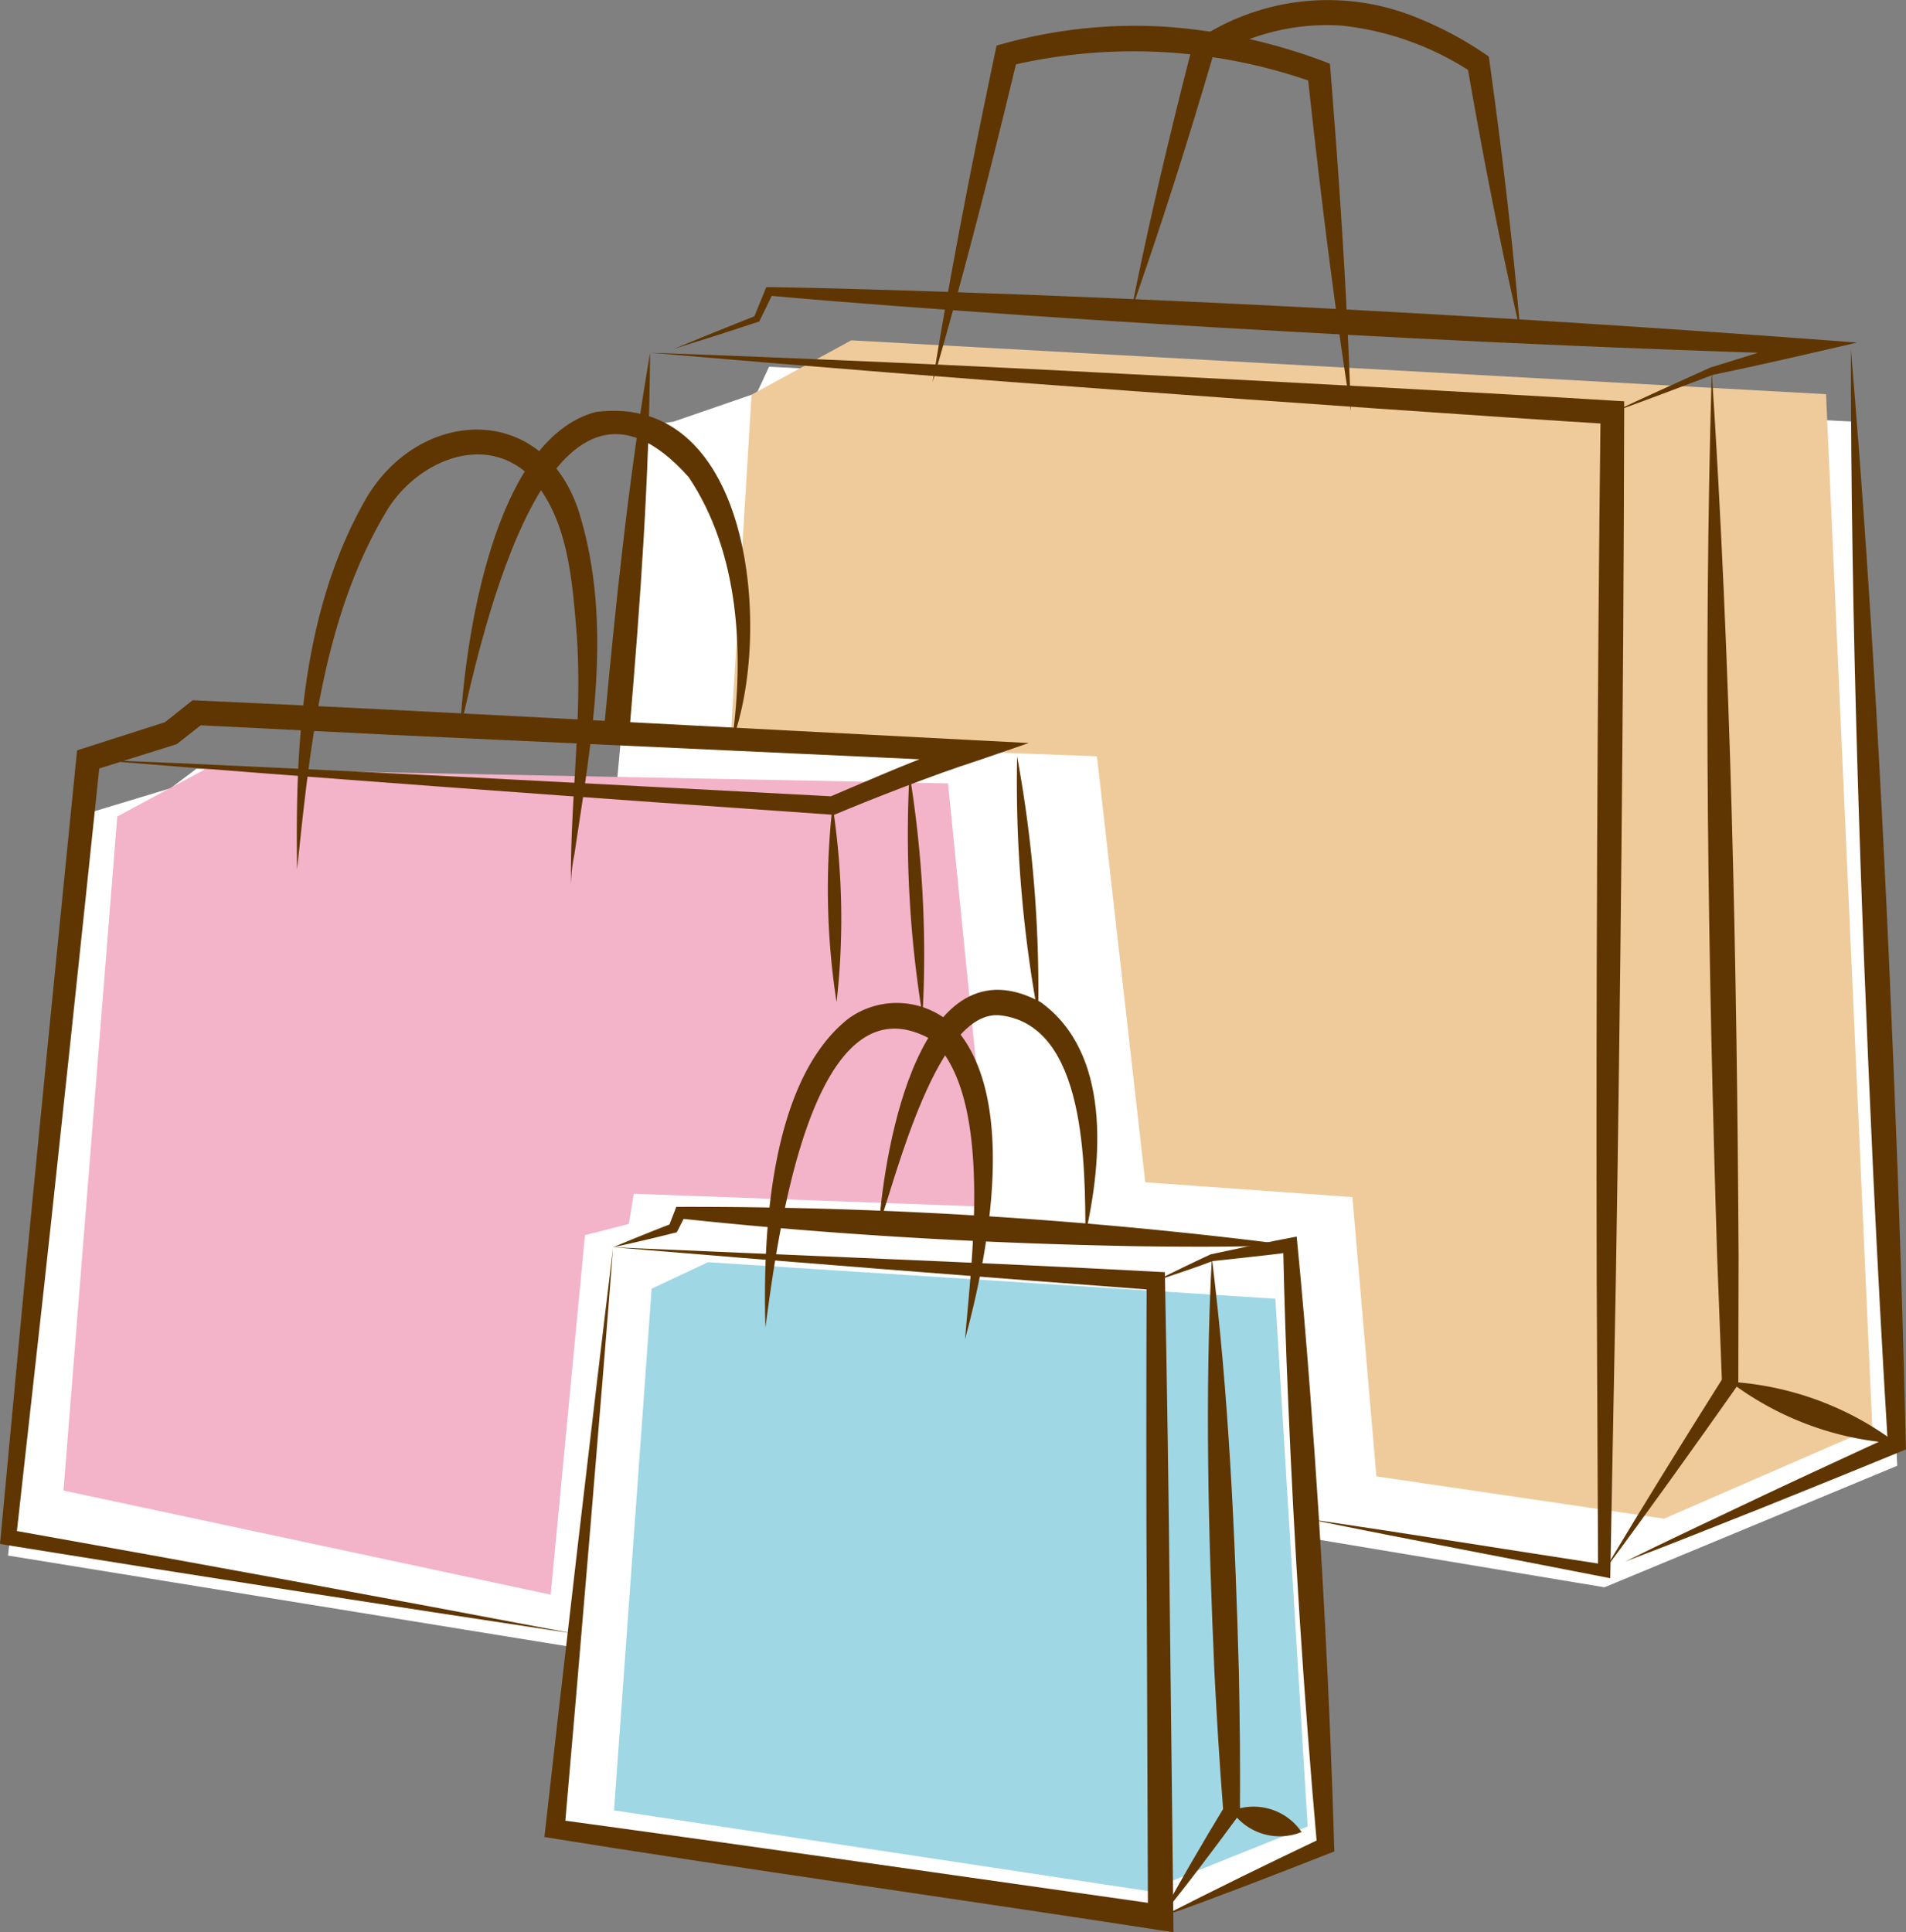
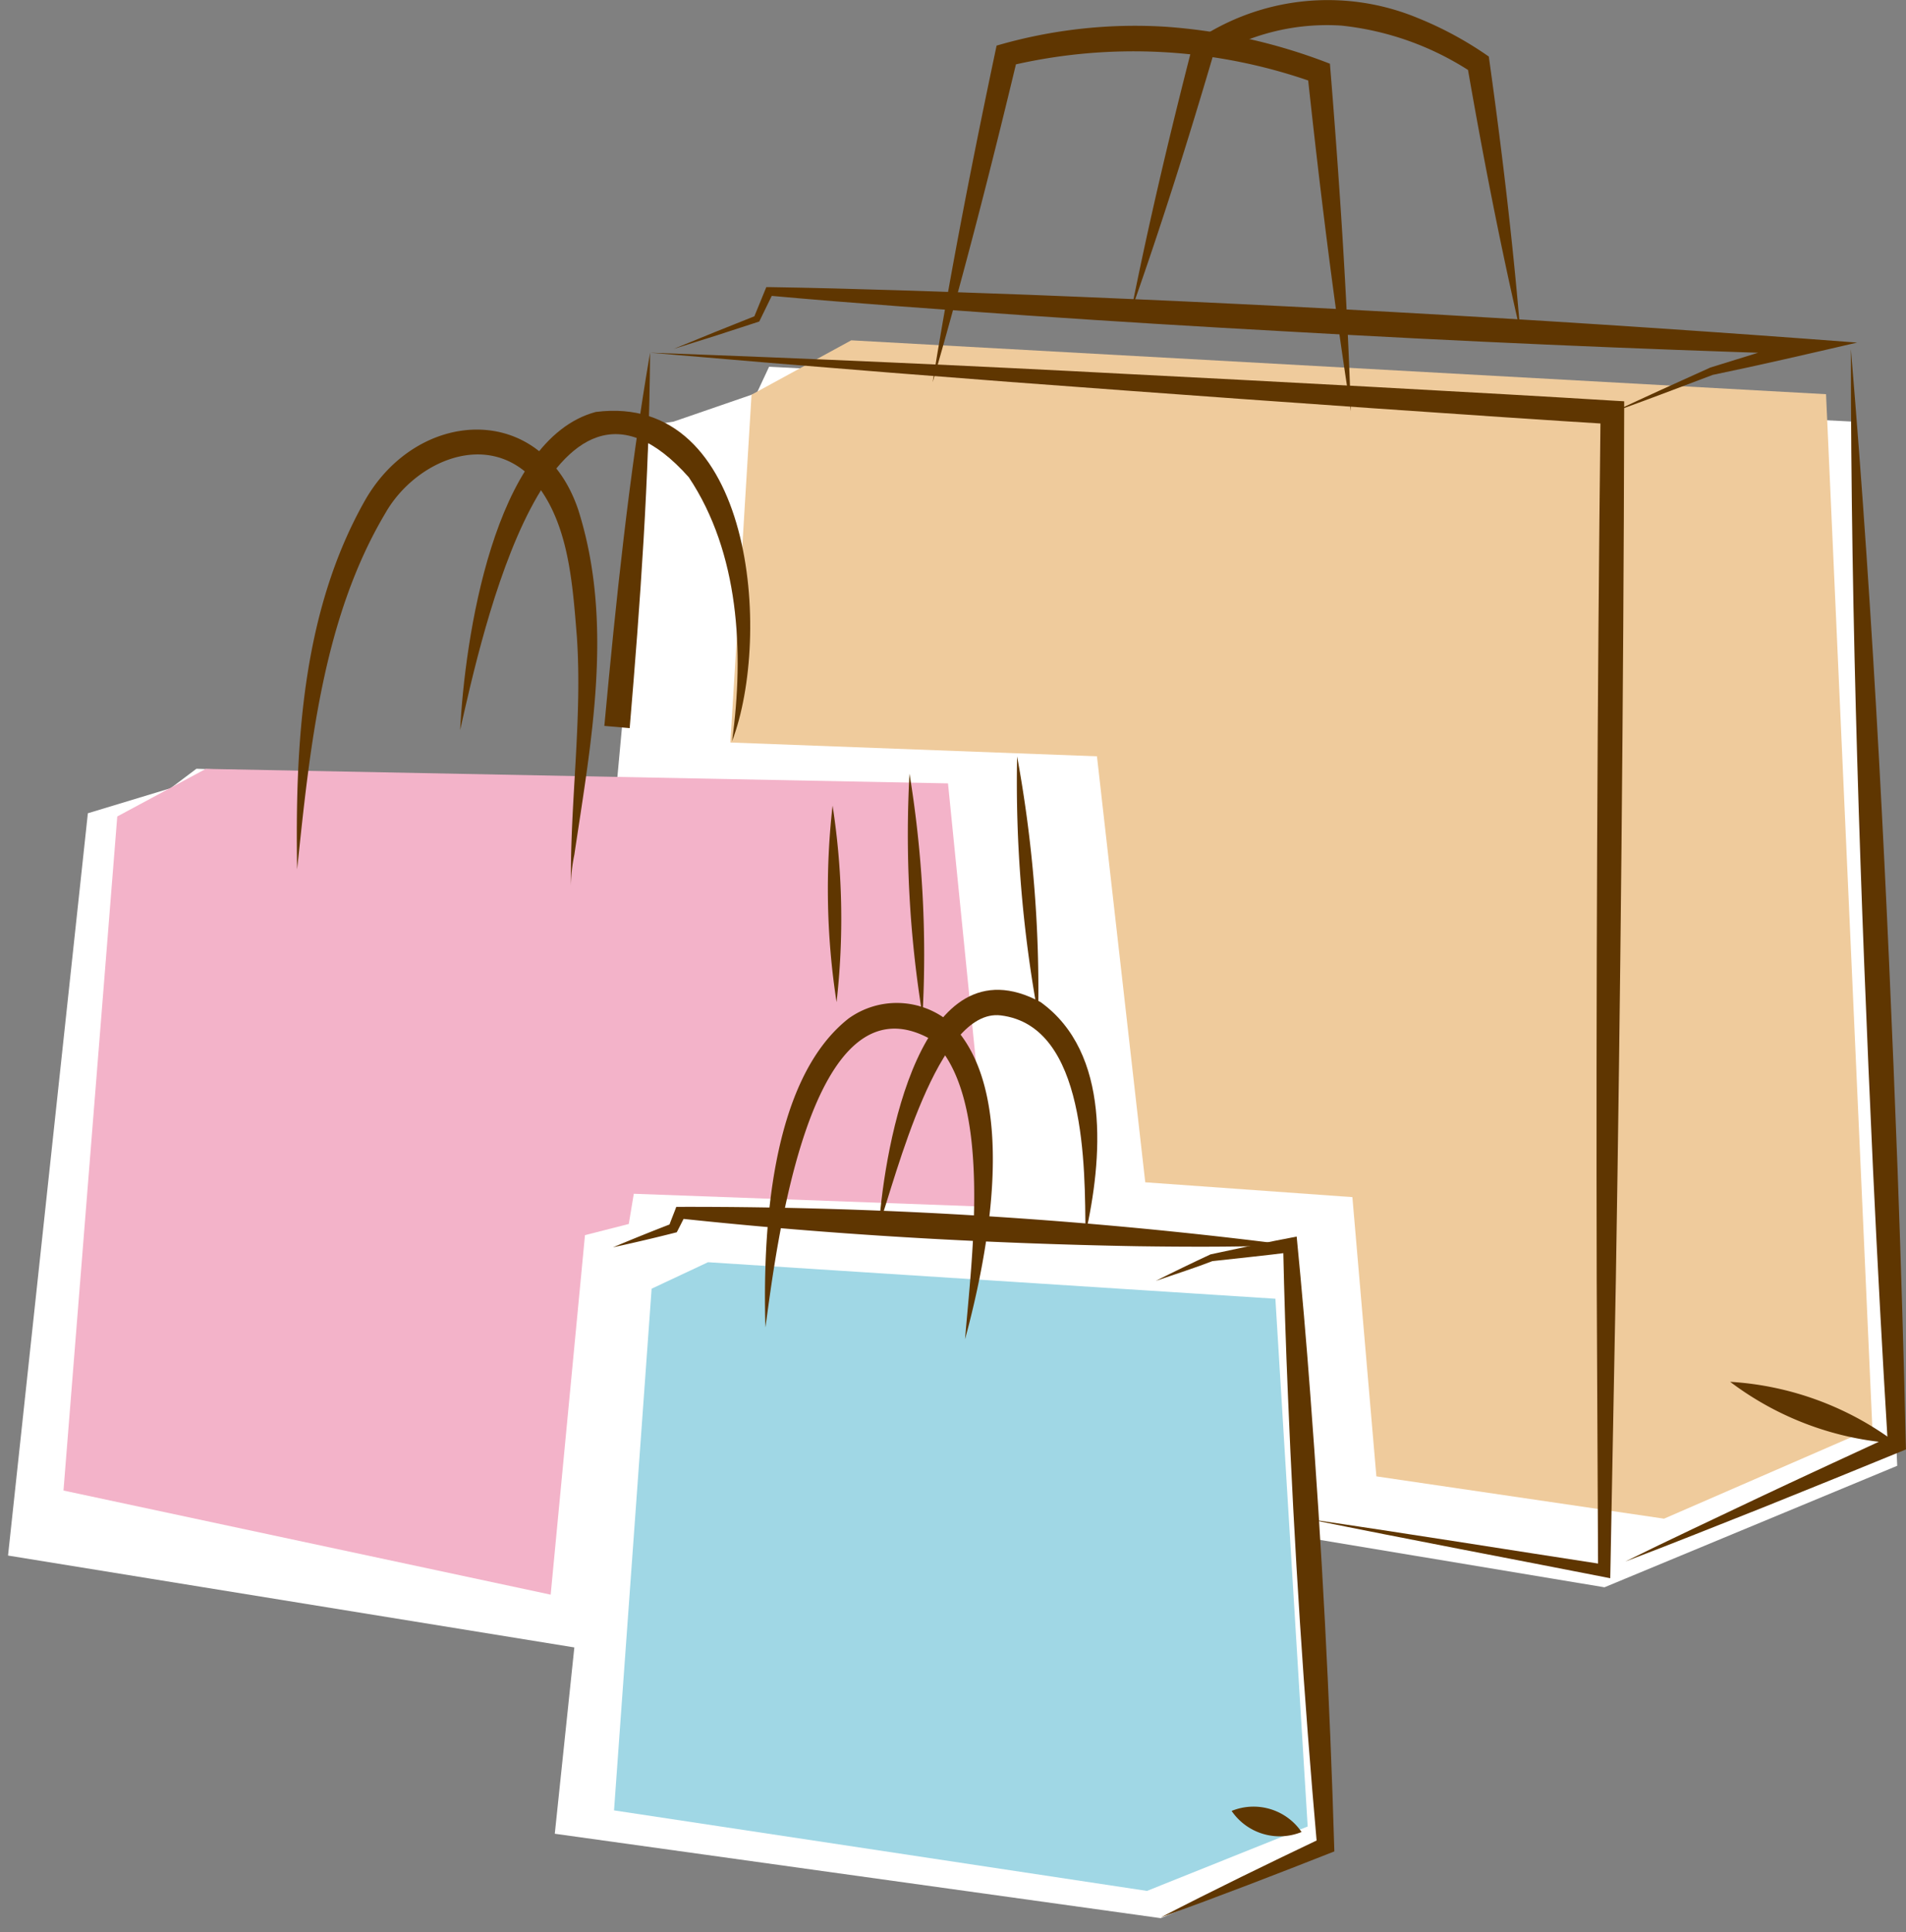
<svg xmlns="http://www.w3.org/2000/svg" id="グループ_1594" data-name="グループ 1594" width="118.375" height="120" viewBox="0 0 118.375 120">
  <rect x="0" y="0" width="118.375" height="120" fill="#808080" stroke="none" />
  <defs>
    <clipPath id="clip-path">
      <rect id="長方形_1177" data-name="長方形 1177" width="118.375" height="120" fill="none" />
    </clipPath>
  </defs>
  <path id="パス_9107" data-name="パス 9107" d="M47.168,24.525,42,26.306l-1.475.226L38.476,48.71l-26.114-.844-1.607,1.209L5.62,50.63.662,96.729l35.171,5.706-1.214,11.571,37.631,5.243L82.5,114.994,81.458,95.644,99.811,98.7l1.316-.546,16.866-7-2.855-64.853-2.785-.141L47.929,22.9Z" transform="translate(-0.163 -0.123)" fill="#fff" />
  <path id="パス_9108" data-name="パス 9108" d="M54.266,28.11l-1.313,21.6,22.766.857,3,26.456,12.864.92,1.49,17.343,17.866,2.627,12.937-5.628L121,28.078,60.458,24.733Z" transform="translate(-7.591 -3.597)" fill="#efcb9c" />
  <path id="パス_9109" data-name="パス 9109" d="M14.069,58.251l-5.5,2.956L5.229,103.069l30.257,6.466,2.131-22.327,2.72-.693.312-1.876,22.152.813-2.638-26.3Z" transform="translate(-1.286 -10.501)" fill="#f3b3c9" />
  <path id="パス_9110" data-name="パス 9110" d="M49.26,98.3l-2.335,32.4,33.1,5,9.98-4L88,98.924,52.762,96.656Z" transform="translate(-8.79 -18.267)" fill="#a0d7e5" />
  <g id="グループ_1593" data-name="グループ 1593">
    <g id="グループ_1592" data-name="グループ 1592" clip-path="url(#clip-path)">
-       <path id="パス_9111" data-name="パス 9111" d="M47.051,98.015c-.695,9.027-2.225,27.176-3.018,36.187l-.509-.651c10.892,1.482,26.6,3.733,37.642,5.305l-.9.787-.073-19.766c-.039-4.924-.032-14.844-.008-19.767l.535.565c-9.375-.7-24.189-1.862-33.666-2.66m0,0c9.6.427,24.252,1,33.737,1.521l.526.026.01.54c.1,4.93.253,14.836.29,19.764l.227,19.765.01.924-.914-.137c-11.319-1.758-27.009-3.966-38.158-5.776,1.038-9.284,3.13-27.362,4.272-36.627" transform="translate(-8.971 -20.555)" fill="#5f3601" />
-       <path id="パス_9112" data-name="パス 9112" d="M5.479,58.7c13.392.533,32.687,1.585,46.265,2.3l-.255.043c1.393-.591,5.092-2.2,6.514-2.678l2.2-.818.192,1.3L24.233,57.175,12.18,56.57l.511-.164L11.083,57.67l-.111.087-.131.041L5.7,59.412l.516-.635c-.835,7.98-3,28.509-3.874,36.222L1,107.069l-.4-.526Q18.16,109.67,35.679,113q-17.633-2.658-35.237-5.5L0,107.423l.043-.454L1.177,94.88c.73-7.946,2.788-28.544,3.609-36.739l.468-.15,5.127-1.643-.241.128,1.6-1.271.224-.177.288.013c13.473.606,34.59,1.774,48.209,2.465l3.431.179L60.657,58.8c-2.561.818-6.342,2.29-8.857,3.346C38.11,61.2,18.96,59.808,5.479,58.7" transform="translate(0 -11.54)" fill="#5f3601" />
      <path id="パス_9113" data-name="パス 9113" d="M23.344,61.069c-.127-7.731.291-15.984,4.217-22.914,3.271-5.735,10.948-6.176,13.239.573,2.233,7.021.812,14.36-.237,21.427a9.913,9.913,0,0,0-.211,1.919c-.068-5.127.714-10.309.367-15.442-.293-3.586-.535-7.705-3.215-10.26-2.923-2.414-7-.393-8.687,2.59-3.9,6.564-4.685,14.613-5.473,22.107" transform="translate(-4.891 -7.08)" fill="#5f3601" />
      <path id="パス_9114" data-name="パス 9114" d="M36.16,52.114c.286-5.575,2.06-18.06,8.424-19.76,9.809-1.245,10.957,13.907,8.465,20.45.76-5.552.443-11.7-2.688-16.395-8.646-9.725-12.849,9.726-14.2,15.7" transform="translate(-7.583 -6.77)" fill="#5f3601" />
      <path id="パス_9115" data-name="パス 9115" d="M48.184,97.349q1.816-.765,3.651-1.472l-.183.163c.047-.172.41-1.056.452-1.2h.269a294.022,294.022,0,0,1,37.867,2.375c-3.173.125-6.338.114-9.5.07-9.489-.171-18.965-.712-28.4-1.72l.35-.214c-.053.068-.525,1.031-.557,1.068-1.308.334-2.623.641-3.944.931" transform="translate(-10.105 -19.889)" fill="#5f3601" />
      <path id="パス_9116" data-name="パス 9116" d="M91.128,139.461c3.315-1.714,6.671-3.341,10.037-4.946l-.318.518q-1.234-13.959-1.808-27.964-.2-4.666-.3-9.339l.515.413c-1.632.213-3.273.372-4.909.557-.917.362-2.4.844-3.517,1.228q1.688-.849,3.4-1.646c1.779-.382,3.563-.771,5.352-1.107q.481,4.9.846,9.812,1.076,14.167,1.494,28.372c-3.58,1.411-7.166,2.8-10.791,4.1" transform="translate(-19.048 -20.379)" fill="#5f3601" />
-       <path id="パス_9117" data-name="パス 9117" d="M94.39,98.833c1.051,8.466,1.447,17.209,1.679,25.742.059,2.928.091,5.858.066,8.789-1.6,2.177-3.22,4.34-4.929,6.444,1.263-2.343,2.611-4.631,3.981-6.9l-.087.307c-.227-2.859-.4-5.719-.547-8.581-.377-8.53-.607-17.273-.164-25.8" transform="translate(-19.127 -20.726)" fill="#5f3601" />
      <path id="パス_9118" data-name="パス 9118" d="M101.133,143.548a3.609,3.609,0,0,1-4.343-1.309,3.609,3.609,0,0,1,4.343,1.309" transform="translate(-20.298 -29.773)" fill="#5f3601" />
      <path id="パス_9119" data-name="パス 9119" d="M60.144,98.966c-.164-5.761.261-15.316,5.156-19.177a5.123,5.123,0,0,1,6.213.158c4.5,4.218,2.466,14.46,1.03,19.753.4-4.981,1.762-14.94-2.014-18.562-7.68-4.485-9.721,13.065-10.385,17.829" transform="translate(-12.607 -16.529)" fill="#5f3601" />
      <path id="パス_9120" data-name="パス 9120" d="M69.078,92.429c.362-4.956,2.572-17.9,10.032-13.885C83.5,81.7,82.945,88.353,81.9,92.962c-.031-4.171.062-12.935-5.258-13.589-3.916-.476-6.5,9.988-7.565,13.056" transform="translate(-14.486 -16.312)" fill="#5f3601" />
      <path id="パス_9121" data-name="パス 9121" d="M65.352,63.305A45.966,45.966,0,0,1,65.6,75.513a45.932,45.932,0,0,1-.247-12.208" transform="translate(-13.644 -13.276)" fill="#5f3601" />
      <path id="パス_9122" data-name="パス 9122" d="M79.928,59.443a80.1,80.1,0,0,1,1.306,16.082,80.035,80.035,0,0,1-1.306-16.082" transform="translate(-16.759 -12.466)" fill="#5f3601" />
      <path id="パス_9123" data-name="パス 9123" d="M71.448,60.8a69.665,69.665,0,0,1,.808,15.026A69.661,69.661,0,0,1,71.448,60.8" transform="translate(-14.962 -12.75)" fill="#5f3601" />
      <path id="パス_9124" data-name="パス 9124" d="M50.334,27.718c-.055,7.8-.616,15.555-1.267,23.314l-1.573-.138c.716-7.754,1.523-15.491,2.84-23.175m0,0c-.051,7.8-.612,15.555-1.267,23.314l-1.573-.138c.718-7.754,1.527-15.491,2.84-23.175" transform="translate(-9.96 -5.813)" fill="#5f3601" />
      <path id="パス_9125" data-name="パス 9125" d="M92,100.156c6.145.895,12.274,1.888,18.411,2.829l-.447.373-.085-17.985c-.043-17.286.034-36.668.24-53.952l.687.736c-7.445-.457-22.429-1.513-29.867-2.067Q66,29.009,51.087,27.718,66.051,28.261,81,29.054c7.455.374,22.446,1.176,29.894,1.641l.691.04,0,.7c-.037,17.285-.233,36.666-.518,53.95l-.338,17.982-.009.46c-6.239-1.227-12.488-2.4-18.719-3.668" transform="translate(-10.713 -5.813)" fill="#5f3601" />
      <path id="パス_9126" data-name="パス 9126" d="M111.24,30.345c2.021-.95,4.053-1.871,6.088-2.787,1.936-.606,3.875-1.205,5.821-1.773l.1.949q-16.117-.494-32.214-1.417-8.049-.439-16.092-.989c-5.361-.379-10.723-.749-16.079-1.235l.255-.156L58.3,24.616l-.041.084q-2.645.876-5.308,1.7,2.539-1.05,5.092-2.059l-.117.109.707-1.728.065-.159.19,0c5.377.085,10.748.285,16.119.477q25.739,1.01,51.438,2.968c-2.915.675-6.064,1.408-8.97,2.007-1.923.732-4.184,1.587-6.237,2.327" transform="translate(-11.105 -4.732)" fill="#5f3601" />
-       <path id="パス_9127" data-name="パス 9127" d="M126.067,103.666c2.414-4.038,4.893-8.035,7.4-12.014l-.085.291-.3-7.843c-.559-18.27-.857-36.661-.333-54.93,1.189,18.235,1.561,36.629,1.667,54.905l-.017,7.848v.171c-2.737,3.886-5.5,7.751-8.331,11.571" transform="translate(-26.438 -6.117)" fill="#5f3601" />
      <path id="パス_9128" data-name="パス 9128" d="M141.738,27.418c1.428,16.955,2.263,33.948,2.9,50.948q.32,8.7.521,17.4c-2.291.942-6.565,2.681-8.866,3.6-2.853,1.124-5.692,2.277-8.563,3.36,2.749-1.361,5.529-2.652,8.3-3.974,2.074-.984,6.256-2.915,8.339-3.876l-.337.538q-.517-8.49-.916-16.986c-.786-16.993-1.379-34-1.377-51.011" transform="translate(-26.787 -5.75)" fill="#5f3601" />
      <path id="パス_9129" data-name="パス 9129" d="M135.967,108.588a19.078,19.078,0,0,1,10.351,3.825,19.073,19.073,0,0,1-10.351-3.825" transform="translate(-28.514 -22.772)" fill="#5f3601" />
      <path id="パス_9130" data-name="パス 9130" d="M73.3,24.142c1.136-7,2.5-13.952,3.968-20.883A30.7,30.7,0,0,1,87.71,2.083a34.855,34.855,0,0,1,10.26,2.3c.585,7.181,1.066,14.371,1.3,21.574-1.089-6.973-1.945-13.979-2.7-20.993l.475.61A33.375,33.375,0,0,0,78.06,4.517l.515-.533c-1.619,6.753-3.337,13.485-5.271,20.157" transform="translate(-15.373 -0.426)" fill="#5f3601" />
      <path id="パス_9131" data-name="パス 9131" d="M88.9,19.292c1.117-5.591,2.436-11.14,3.859-16.659A14.582,14.582,0,0,1,106.7,1.12a22.131,22.131,0,0,1,4.408,2.393c.794,5.67,1.479,11.356,1.954,17.064-1.268-5.481-2.338-11-3.3-16.545l.311.48a18.124,18.124,0,0,0-8.119-2.922,13.764,13.764,0,0,0-8.221,2.08l.306-.409C92.457,8.645,90.773,14,88.9,19.292" transform="translate(-18.643 0)" fill="#5f3601" />
    </g>
  </g>
</svg>